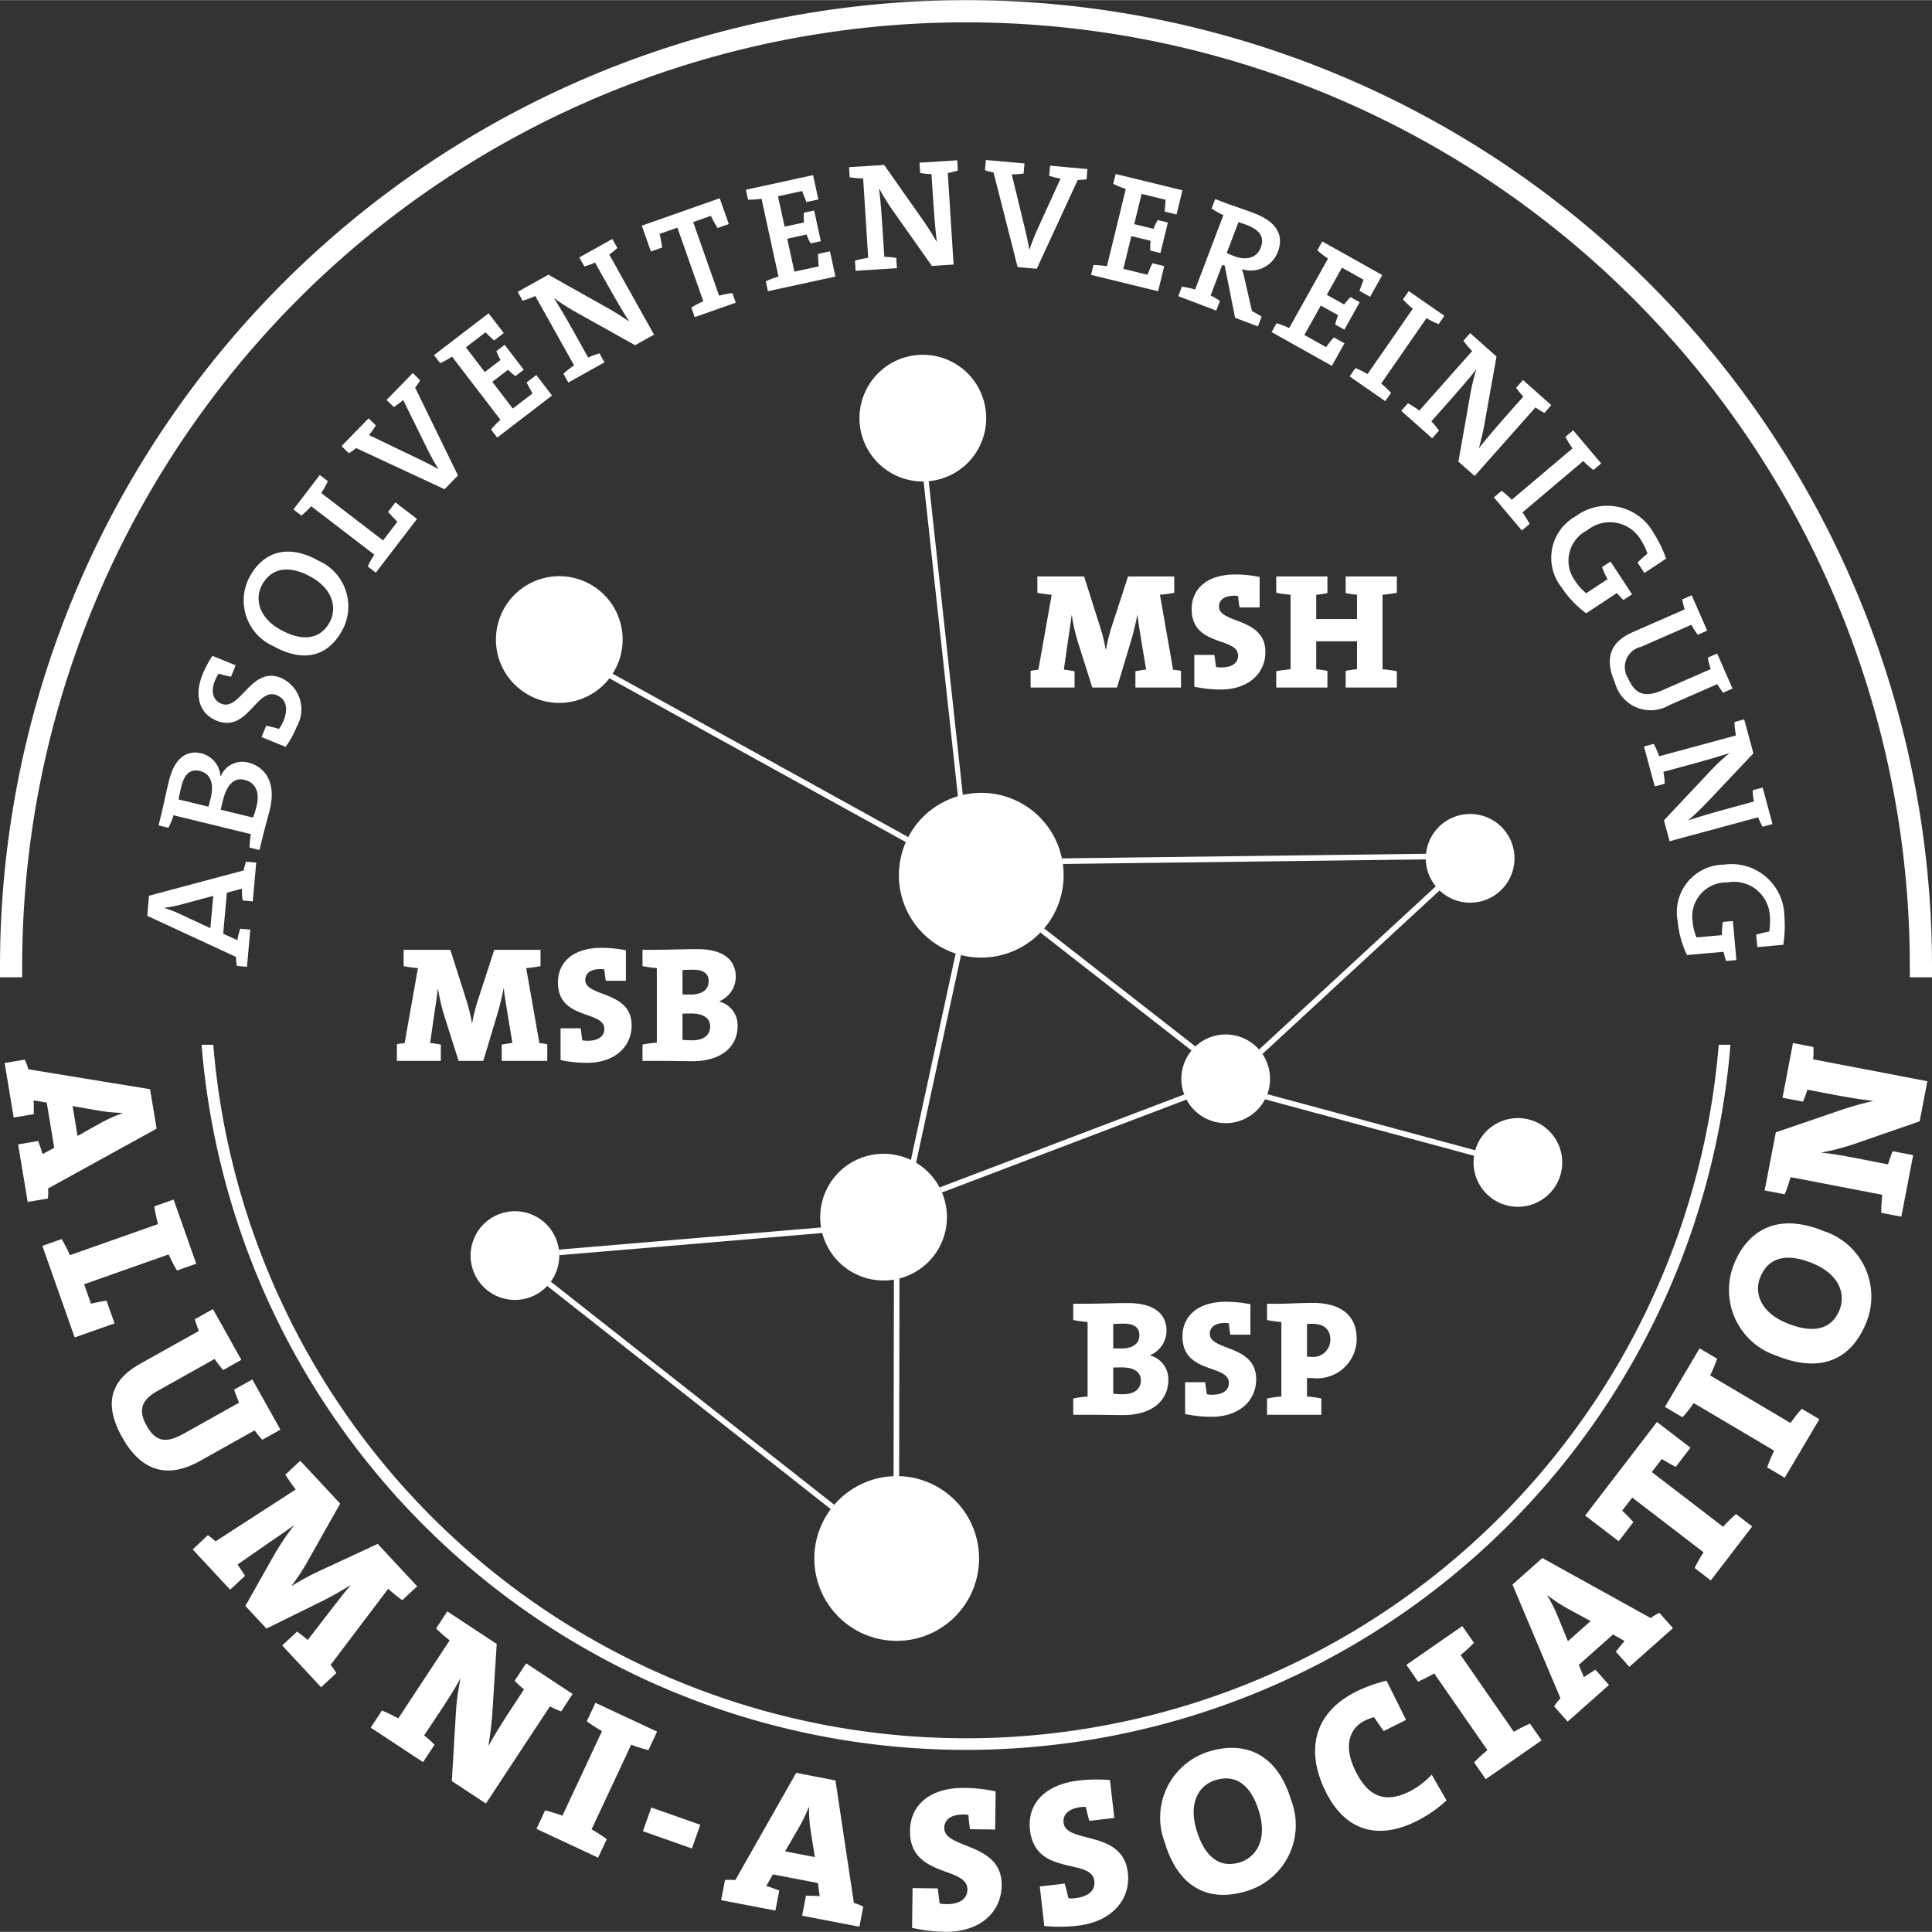
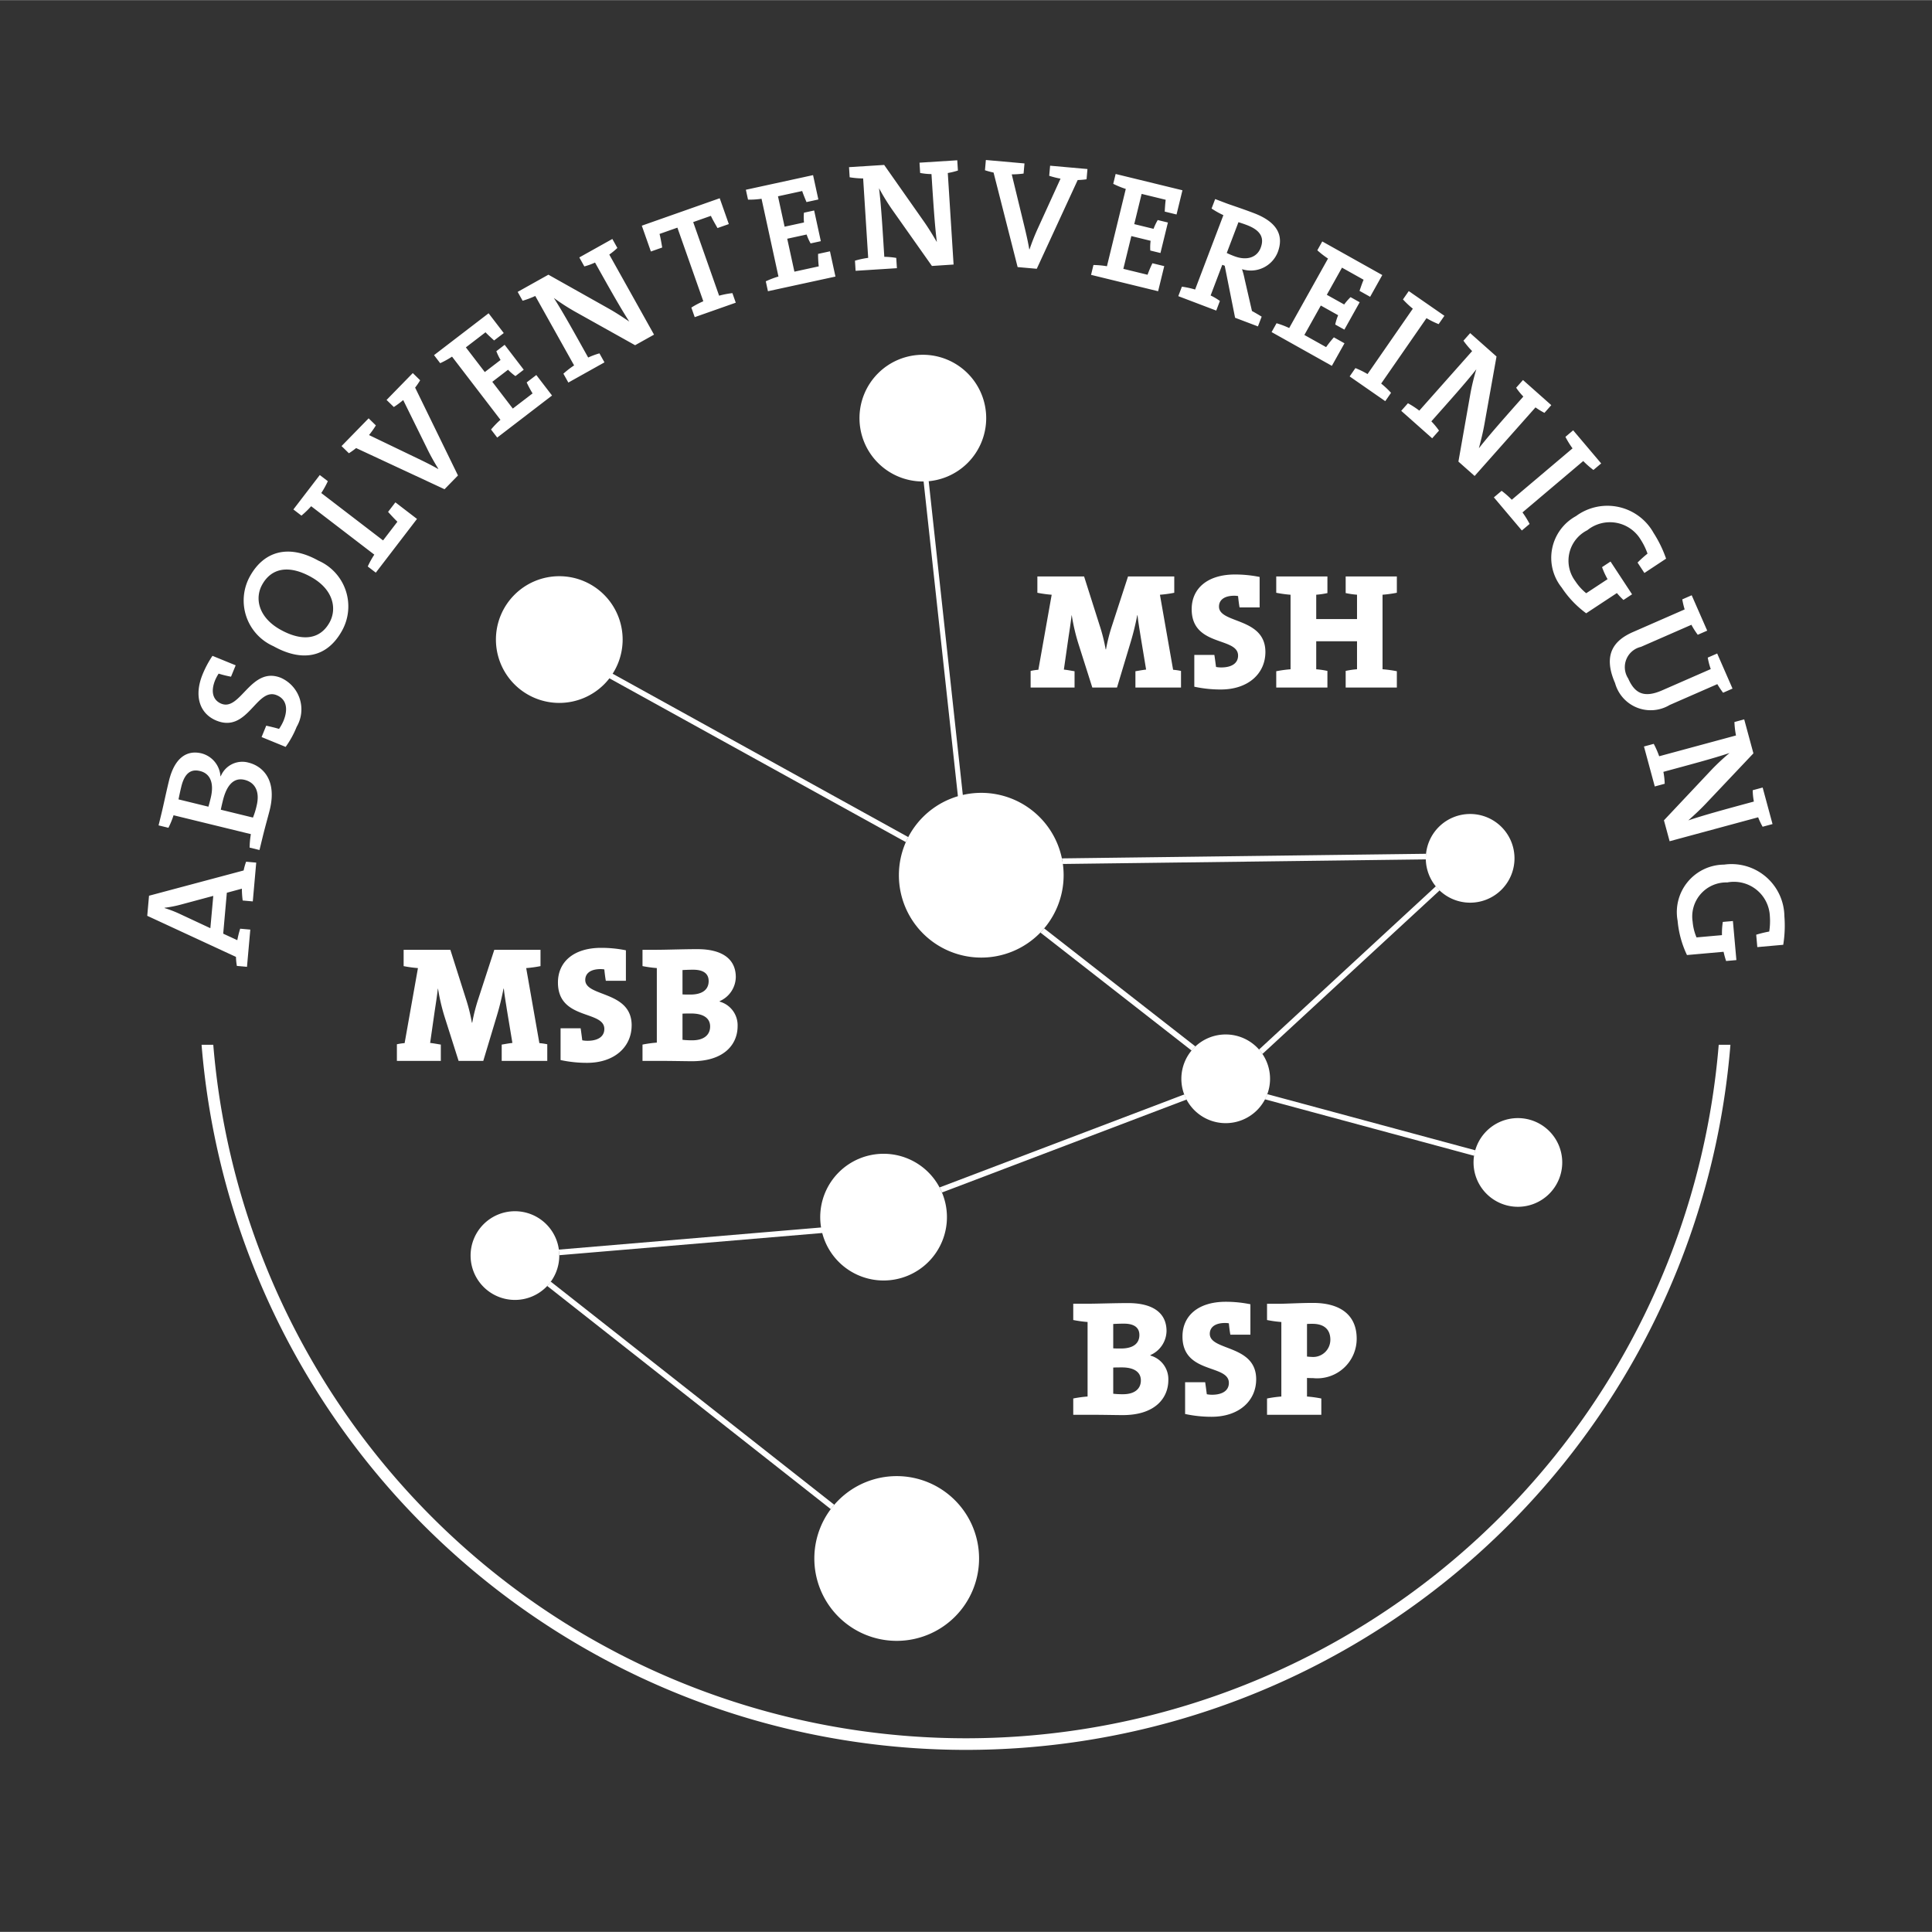
<svg xmlns="http://www.w3.org/2000/svg" width="100" height="100" viewBox="0 0 115.45 115.434">
  <rect x="0" y="0" width="115.45" height="115.434" fill="#333333" stroke="none" />
  <defs>
    <style>
      .cls-1 {
        fill: #fff;
      }

      .cls-2 {
        fill: none;
      }
    </style>
  </defs>
  <g id="Ebene_2" data-name="Ebene 2">
    <g id="Ebene_1-2" data-name="Ebene 1">
      <path class="cls-1" d="M79.497,80.053a1.027,1.027,0,0,1-1.13,1.022,2.651,2.651,0,0,1-.265-.02V79.109c.108-.01.226-.01.325-.01.757,0,1.071.393,1.071.953m1.573-.069c0-1.366-.924-2.133-2.615-2.133-.708,0-1.622.05-1.936.05h-.806v.973a7.112,7.112,0,0,0,.855.118v4.453a7.129,7.129,0,0,0-.855.118v.973h3.244v-.973a7.161,7.161,0,0,0-.856-.118V82.333c.138.01.275.01.354.01a2.362,2.362,0,0,0,2.615-2.36m-6.006,2.428c0-2.084-2.772-1.681-2.772-2.713,0-.373.285-.649.923-.649a1.357,1.357,0,0,1,.217.02c.019.206.049.462.088.678H74.72V77.93a7.334,7.334,0,0,0-1.474-.148c-1.632,0-2.585.826-2.585,2.075,0,2.261,2.772,1.641,2.772,2.772,0,.472-.403.708-1.004.708a1.613,1.613,0,0,1-.314-.03c-.029-.216-.059-.462-.098-.717H70.818v1.897a7.421,7.421,0,0,0,1.583.167c1.641,0,2.664-.954,2.664-2.242m-6.891.069c0,.511-.383.825-1.061.825a4.734,4.734,0,0,1-.59-.029V81.714c.118-.01.432-.01.521-.01.708,0,1.13.266,1.13.777m-.088-2.713c0,.501-.364.806-1.101.806-.186,0-.334,0-.462-.01V79.109c.186-.01.402-.02.639-.02.639,0,.924.256.924.678m1.73,2.693a1.464,1.464,0,0,0-1.071-1.464v-.03a1.6,1.6,0,0,0,.963-1.435c0-1.111-.855-1.671-2.29-1.671-.826,0-1.897.039-2.468.039h-.816v.973a7.131,7.131,0,0,0,.856.118v4.453a7.149,7.149,0,0,0-.856.118v.973h.856c.963,0,1.7.02,2.103.02,1.947,0,2.723-1.032,2.723-2.094" />
      <path class="cls-1" d="M42.435,61.331c0,.511-.383.826-1.061.826a4.714,4.714,0,0,1-.59-.03V60.565c.118-.01.432-.01.521-.01.708,0,1.13.266,1.13.777m-.088-2.714c0,.502-.364.806-1.101.806-.187,0-.334,0-.462-.01V57.959c.187-.01.403-.02.639-.02.639,0,.924.256.924.678m1.73,2.694a1.465,1.465,0,0,0-1.071-1.465v-.029a1.602,1.602,0,0,0,.963-1.436c0-1.111-.855-1.671-2.291-1.671-.826,0-1.897.039-2.467.039H38.394v.974a7.239,7.239,0,0,0,.856.118v4.454a7.261,7.261,0,0,0-.856.118v.974H39.25c.963,0,1.701.02,2.104.02,1.946,0,2.723-1.032,2.723-2.094m-6.331-.049c0-2.085-2.773-1.681-2.773-2.713,0-.374.286-.649.924-.649a1.345,1.345,0,0,1,.216.02c.02.207.05.462.089.678h1.2V56.779a7.343,7.343,0,0,0-1.475-.147c-1.632,0-2.586.826-2.586,2.074,0,2.261,2.772,1.642,2.772,2.772,0,.472-.403.708-1.003.708a1.649,1.649,0,0,1-.315-.029c-.03-.217-.059-.463-.098-.718h-1.199v1.898a7.449,7.449,0,0,0,1.582.167c1.642,0,2.665-.954,2.665-2.241M29.537,56.75l-.944,2.9a10.544,10.544,0,0,0-.374,1.455h-.02a10.374,10.374,0,0,0-.363-1.445l-.924-2.91H24.12v.974a7.21,7.21,0,0,0,.855.118l-.796,4.483a3.363,3.363,0,0,0-.462.069v.993h2.625v-.974c-.187-.029-.432-.078-.639-.098l.275-1.917c.059-.383.128-.826.187-1.328h.01a11.932,11.932,0,0,0,.442,1.839l.787,2.478h1.475l.816-2.713a15.768,15.768,0,0,0,.393-1.603h.02c.029.334.108.777.187,1.288l.324,1.956c-.206.02-.452.069-.639.098v.974h2.723v-.993a3.78,3.78,0,0,0-.472-.069l-.787-4.483a7.214,7.214,0,0,0,.855-.118V56.75Z" />
      <path class="cls-1" d="M83.471,41.076v-.974a7.146,7.146,0,0,0-.855-.117v-4.454a7.205,7.205,0,0,0,.855-.118v-.974H80.413v.993a4.95,4.95,0,0,0,.678.098v1.455h-2.438V35.531a5.011,5.011,0,0,0,.669-.098v-.993H76.264v.974a7.237,7.237,0,0,0,.855.118v4.454a7.178,7.178,0,0,0-.855.117v.974h3.058v-.993a4.963,4.963,0,0,0-.669-.098V38.313h2.438v1.672a4.905,4.905,0,0,0-.678.098v.993Zm-7.855-2.123c0-2.085-2.773-1.681-2.773-2.713,0-.374.285-.649.924-.649a1.336,1.336,0,0,1,.216.02c.02.207.05.462.089.678h1.199V34.469a7.339,7.339,0,0,0-1.474-.147c-1.632,0-2.586.826-2.586,2.074,0,2.261,2.772,1.641,2.772,2.772,0,.472-.402.708-1.003.708a1.643,1.643,0,0,1-.314-.029c-.03-.217-.059-.463-.099-.718h-1.199v1.898a7.452,7.452,0,0,0,1.583.167c1.642,0,2.665-.954,2.665-2.241m-8.209-4.513-.944,2.9a10.583,10.583,0,0,0-.373,1.455h-.02a10.29,10.29,0,0,0-.364-1.445l-.924-2.91H61.99v.974a7.214,7.214,0,0,0,.855.118l-.796,4.483a3.373,3.373,0,0,0-.462.069v.993h2.625v-.974c-.187-.029-.432-.078-.639-.098l.275-1.917c.059-.383.128-.826.187-1.328h.01a11.886,11.886,0,0,0,.442,1.839l.786,2.478h1.475l.816-2.713a15.867,15.867,0,0,0,.393-1.603h.02c.029.334.108.777.187,1.288l.324,1.956c-.207.02-.452.069-.639.098v.974h2.724v-.993a3.795,3.795,0,0,0-.472-.069l-.787-4.483a7.226,7.226,0,0,0,.856-.118v-.974Z" />
      <g>
        <g>
          <path class="cls-1" d="M57.57,47.818,55.435,28.178q-.141.09-.289.167l2.142,19.652C57.379,47.933,57.474,47.876,57.57,47.818Z" />
          <path class="cls-1" d="M54.276,50.015,32.119,37.77c-.054.098-.112.193-.175.285l22.188,12.26C54.176,50.212,54.225,50.113,54.276,50.015Z" />
        </g>
        <g>
          <path class="cls-1" d="M85.207,51.346c-.001-.022-.007-.042-.007-.064a2.649,2.649,0,0,1,.027-.271l-21.774.275c.023.109.037.222.053.334Z" />
          <path class="cls-1" d="M85.806,52.949l-10.579,9.767a2.606,2.606,0,0,1,.212.258l10.589-9.775A2.706,2.706,0,0,1,85.806,52.949Z" />
        </g>
        <path class="cls-1" d="M88.166,68.732,75.722,65.373a2.477,2.477,0,0,1-.14.308l12.512,3.378A2.72,2.72,0,0,1,88.166,68.732Z" />
        <g>
          <path class="cls-1" d="M56.288,71.252,70.913,65.694a2.616,2.616,0,0,1-.141-.303L56.143,70.95C56.196,71.048,56.245,71.148,56.288,71.252Z" />
-           <path class="cls-1" d="M54.414,70.992l3.015-13.934c-.108-.027-.216-.056-.322-.09L54.075,70.952C54.19,70.96,54.303,70.974,54.414,70.992Z" />
+           <path class="cls-1" d="M54.414,70.992c-.108-.027-.216-.056-.322-.09L54.075,70.952C54.19,70.96,54.303,70.974,54.414,70.992Z" />
        </g>
        <path class="cls-1" d="M33.419,74.999l15.818-1.335c-.038-.108-.071-.216-.1-.328l-15.751,1.33A2.616,2.616,0,0,1,33.419,74.999Z" />
        <g>
-           <path class="cls-1" d="M53.584,89.2c.049,0,.097.006.145.007l.02-13.41q-.163.064-.332.112l-.022,13.3C53.458,89.207,53.52,89.2,53.584,89.2Z" />
          <path class="cls-1" d="M49.856,89.914,32.908,76.575a2.695,2.695,0,0,1-.213.258L49.648,90.176C49.715,90.087,49.783,89.999,49.856,89.914Z" />
        </g>
        <path class="cls-1" d="M62.394,55.468q-.109.128-.226.248l9.045,7.059a2.549,2.549,0,0,1,.226-.247Z" />
      </g>
      <g>
        <path class="cls-1" d="M52.8,76.51a3.786,3.786,0,1,0-3.786-3.786A3.786,3.786,0,0,0,52.8,76.51" />
        <path class="cls-1" d="M87.851,53.933a2.65,2.65,0,1,0-2.65-2.65,2.651,2.651,0,0,0,2.65,2.65" />
        <path class="cls-1" d="M73.244,67.108a2.65,2.65,0,1,0-2.65-2.65,2.65,2.65,0,0,0,2.65,2.65" />
        <path class="cls-1" d="M90.704,72.106a2.65,2.65,0,1,0-2.65-2.65,2.651,2.651,0,0,0,2.65,2.65" />
        <path class="cls-1" d="M30.771,77.671a2.65,2.65,0,1,0-2.65-2.65,2.65,2.65,0,0,0,2.65,2.65" />
        <path class="cls-1" d="M58.637,57.214a4.922,4.922,0,1,0-4.922-4.922,4.921,4.921,0,0,0,4.922,4.922Z" />
        <path class="cls-1" d="M53.584,98.044a4.922,4.922,0,1,0-4.922-4.922,4.922,4.922,0,0,0,4.922,4.922" />
        <path class="cls-1" d="M33.421,41.996A3.786,3.786,0,1,0,29.635,38.21a3.786,3.786,0,0,0,3.786,3.786" />
        <path class="cls-1" d="M55.146,28.764a3.786,3.786,0,1,0-3.786-3.786,3.786,3.786,0,0,0,3.786,3.786" />
      </g>
-       <path class="cls-1" d="M108.365,62.556l-1.222-.235-.627,3.267,1.222.234a4.837,4.837,0,0,0,.263-.715c1.427.274,2.804.551,3.948.671-.697.167-1.213.306-1.909.536l-3.922,1.342-.667,3.472,1.198.23a8.875,8.875,0,0,0,.347-1.024l5.482,1.053a8.925,8.925,0,0,0-.058,1.08l1.198.23.707-3.678-1.222-.234a5.969,5.969,0,0,0-.278.787c-1.439-.277-2.849-.585-4.005-.706a13.369,13.369,0,0,0,1.954-.503l3.938-1.364.461-2.396-6.824-1.311a5.911,5.911,0,0,0,.016-.737m-.066,12.922c1.745.715,1.966,1.963,1.621,2.806-.499,1.22-1.658,1.385-3.14.778-1.607-.658-1.967-1.83-1.589-2.753.481-1.175,1.558-1.466,3.109-.831m.656-1.928c-2.702-1.106-4.497-.07-5.328,1.959a4.129,4.129,0,0,0,2.53,5.495c2.418.989,4.376.433,5.352-1.95a4.117,4.117,0,0,0-2.553-5.505m-.238,11.251-1.05-.621a8.967,8.967,0,0,0-.673.847l-4.803-2.843a8.958,8.958,0,0,0,.419-.998l-1.05-.621-2.071,3.499,1.05.621a8.97,8.97,0,0,0,.673-.847l4.804,2.842a8.824,8.824,0,0,0-.419.998l1.05.621Zm-9.706.166-4.288,5.59,2.003,1.536.878-1.143a9.254,9.254,0,0,0-.67-.684l.6-.783,4.263,3.27a8.952,8.952,0,0,0-.535.94l.967.742,2.474-3.224-.967-.742a8.837,8.837,0,0,0-.77.76l-4.262-3.27.6-.782a9.152,9.152,0,0,0,.834.47l.878-1.144ZM95.049,96.862l-1.355,1.202-.549-1.343a9.556,9.556,0,0,0-.677-1.375l.018-.017a8.733,8.733,0,0,0,1.193.787Zm4.922.423-.81-.912a2.383,2.383,0,0,0-.516.31l-6.479-3.589L90.38,94.681l2.868,6.794a2.5,2.5,0,0,0-.378.484l.809.911,2.469-2.191-.81-.912c-.209.136-.48.294-.689.447l-.306-.734,2.045-1.816.693.391c-.168.182-.366.441-.526.632l.809.911Zm-7.849,6.706-.695-1.002a8.941,8.941,0,0,0-.965.489L87.282,98.894a8.895,8.895,0,0,0,.796-.732l-.696-1.002-3.34,2.318.695,1.002a8.95,8.95,0,0,0,.965-.49l3.182,4.586a9.027,9.027,0,0,0-.797.732l.696,1.003Zm-8.1-1.221-1.169-2.349a9.292,9.292,0,0,0-1.797.646c-2.526,1.257-3.075,3.499-1.83,6.003,1.092,2.194,2.964,2.97,5.424,1.746a7.859,7.859,0,0,0,1.792-1.236l-.889-1.539a4.781,4.781,0,0,1-1.319,1.001c-1.577.785-2.53.198-3.232-1.214-.697-1.401-.441-2.518.551-3.013a3.111,3.111,0,0,1,.557-.209c.176.271.358.524.577.828Zm-8.782,5.493c.538,1.806-.295,2.762-1.169,3.023-1.263.376-2.119-.424-2.576-1.958-.496-1.665.191-2.679,1.147-2.965,1.217-.362,2.12.294,2.598,1.9m1.913-.699c-.834-2.798-2.768-3.546-4.869-2.919a4.13,4.13,0,0,0-2.692,5.418c.746,2.502,2.409,3.679,4.876,2.942a4.117,4.117,0,0,0,2.685-5.441M67.396,111.897c-.297-2.595-3.691-1.698-3.839-2.983-.053-.465.263-.848,1.058-.94a1.819,1.819,0,0,1,.273-.006c.054.255.128.568.207.832l1.493-.172-.26-2.264a9.166,9.166,0,0,0-1.856.026c-2.032.233-3.102,1.397-2.924,2.952.323,2.816,3.686,1.648,3.848,3.056.068.587-.401.939-1.148,1.024a1.992,1.992,0,0,1-.396.008c-.067-.265-.139-.567-.225-.88l-1.493.171.27,2.362a9.332,9.332,0,0,0,1.996-.018c2.044-.234,3.181-1.568,2.997-3.171m-7.538.769c.033-2.611-3.448-2.151-3.432-3.444.006-.468.368-.808,1.168-.799a1.766,1.766,0,0,1,.271.028c.021.259.054.58.1.851l1.503.02.028-2.279a9.172,9.172,0,0,0-1.845-.209c-2.045-.026-3.253.994-3.273,2.558-.036,2.833,3.448,2.102,3.43,3.518-.007.591-.516.88-1.268.871a1.992,1.992,0,0,1-.394-.042c-.033-.271-.067-.58-.112-.9l-1.503-.019-.03,2.377a9.33,9.33,0,0,0,1.981.235c2.057.026,3.354-1.153,3.374-2.767M48.692,110.964l-1.779-.342.73-1.252a9.635,9.635,0,0,0,.678-1.375l.024.004a8.712,8.712,0,0,0,.103,1.425Zm2.663,4.162.23-1.198a2.384,2.384,0,0,0-.559-.22l-1.102-7.325-2.347-.451-3.641,6.414a2.48,2.48,0,0,0-.614-.005l-.23,1.198,3.243.622.23-1.198c-.234-.084-.526-.201-.775-.275l.396-.689,2.686.516.112.787c-.246-.023-.572-.023-.822-.033l-.23,1.198Zm-10.008-4.675.5-1.417L38.92,108.001l-.5,1.417Zm-5.605.549.517-1.105a9.099,9.099,0,0,0-.908-.587l2.365-5.056a8.943,8.943,0,0,0,1.033.32l.516-1.104-3.683-1.723-.517,1.105a9.013,9.013,0,0,0,.908.589l-2.365,5.055a9.062,9.062,0,0,0-1.033-.32l-.516,1.105Zm-2.207-8.742.684-1.04-2.778-1.83-.685,1.039a4.782,4.782,0,0,0,.56.516c-.8,1.214-1.583,2.38-2.131,3.391.113-.708.182-1.238.236-1.97l.261-4.136L26.729,96.284l-.671,1.019a9.122,9.122,0,0,0,.813.713l-3.071,4.661a9.098,9.098,0,0,0-.976-.467l-.671,1.019,3.128,2.061.685-1.039a6.019,6.019,0,0,0-.622-.557c.807-1.224,1.631-2.407,2.186-3.429a13.34,13.34,0,0,0-.283,1.997L27,106.422l2.037,1.342,3.823-5.803a5.877,5.877,0,0,0,.675.298M22.57,92.25l-3.466,1.61a13.272,13.272,0,0,0-1.654.9l-.016-.018a13.036,13.036,0,0,0,1.015-1.568l1.879-3.332L17.944,87.282l-.892.831a9.006,9.006,0,0,0,.622.884l-4.793,3.1a4.067,4.067,0,0,0-.458-.365l-.91.847,2.241,2.407.892-.83c-.133-.196-.297-.463-.456-.67L16.186,92.1c.402-.273.867-.588,1.377-.963l.009.009a15.029,15.029,0,0,0-1.309,1.976l-1.6,2.836,1.259,1.352,3.185-1.568a19.719,19.719,0,0,0,1.806-1.008l.017.018c-.282.312-.62.762-1.022,1.272l-1.518,1.968c-.194-.173-.449-.357-.636-.502l-.891.83,2.325,2.497.91-.847a4.538,4.538,0,0,0-.34-.492L23.198,94.93a8.976,8.976,0,0,0,.839.684l.892-.831ZM15.671,86.031l1.086-.608-1.679-3-1.086.608a6.607,6.607,0,0,0,.296.78L10.977,85.665c-1.085.608-1.688.465-2.217-.481-.578-1.032-.191-1.601.659-2.077L12.826,81.2a6.824,6.824,0,0,0,.511.66l1.085-.608L12.726,78.22l-1.086.608a6.211,6.211,0,0,0,.247.695L8.383,81.484c-1.452.813-2.38,2.08-1.086,4.391,1.095,1.957,2.629,2.554,4.661,1.415l3.258-1.823a6.794,6.794,0,0,0,.456.563M4.463,79.915l2.382-.841-.48-1.359c-.346.056-.664.116-.928.183l-.411-1.162,5.054-1.784a9.166,9.166,0,0,0,.497.962l1.15-.406-1.353-3.834-1.15.406A8.958,8.958,0,0,0,9.442,73.14L4.178,74.998a9.109,9.109,0,0,0-.496-.962l-1.15.406Zm.171-12.042-.296-1.786,1.428.249a9.579,9.579,0,0,0,1.525.159l.005.024a8.86,8.86,0,0,0-1.301.591ZM1.655,71.815l1.203-.2a2.391,2.391,0,0,0,.013-.602l6.488-3.576-.392-2.358-7.279-1.189a2.48,2.48,0,0,0-.208-.577l-1.203.2.541,3.257,1.203-.2c-.004-.249.006-.563-.012-.822l.784.132L3.24,68.58l-.699.378c-.065-.239-.178-.544-.255-.782l-1.203.2Z" />
      <path class="cls-1" d="M103.147,57.418l.614-.054-.208-2.334-.604.053a4.654,4.654,0,0,0-.05.79l-1.521.135a3.082,3.082,0,0,1-.232-.94,2.036,2.036,0,0,1,2.072-2.345,2.147,2.147,0,0,1,2.543,2.018,3.962,3.962,0,0,1-.038.917,7.067,7.067,0,0,0-.778.189l.066.741L106.56,56.45a7.186,7.186,0,0,0,.069-1.713,3.159,3.159,0,0,0-3.605-3.078,2.84,2.84,0,0,0-2.775,3.357,5.99,5.99,0,0,0,.559,2.046l2.188-.194a5.166,5.166,0,0,0,.15.55m2.181-8.022.594-.16-.591-2.183-.593.16a3.775,3.775,0,0,0,.069.677c-1.536.416-2.975.804-3.917,1.126.375-.34.704-.638,1.067-1.023L104.778,45.01l-.55-2.031-.584.159a5.246,5.246,0,0,0,.093.803l-4.59,1.242a5.2,5.2,0,0,0-.325-.741l-.584.158.646,2.388.593-.161a4.413,4.413,0,0,0-.078-.712c1.544-.419,2.994-.802,3.954-1.127a12.851,12.851,0,0,0-1.08,1.006l-2.841,3.018.339,1.25,5.29-1.431a4.423,4.423,0,0,0,.268.566m-2.362-8.01.563-.247-.917-2.097-.564.246a4.335,4.335,0,0,0,.18.685l-2.898,1.268c-1.062.465-1.634.213-2.035-.706a1.242,1.242,0,0,1,.76-1.889l3.017-1.32a4.503,4.503,0,0,0,.38.597l.564-.247L101.09,35.563l-.563.246a5.391,5.391,0,0,0,.142.6l-3.085,1.35c-1.045.457-1.856,1.263-1.074,3.049a2.207,2.207,0,0,0,3.263,1.312l2.848-1.246a5.807,5.807,0,0,0,.344.512m-5.953-5.541.515-.339L96.24,33.548l-.507.334a4.646,4.646,0,0,0,.33.719l-1.276.84a3.105,3.105,0,0,1-.649-.718,2.037,2.037,0,0,1,.715-3.047,2.148,2.148,0,0,1,3.196.573,3.894,3.894,0,0,1,.401.826,7.013,7.013,0,0,0-.595.535l.409.622L99.56,33.375a7.207,7.207,0,0,0-.75-1.541,3.159,3.159,0,0,0-4.633-1.002,2.841,2.841,0,0,0-.854,4.272A6.017,6.017,0,0,0,94.785,36.64L96.62,35.431a4.987,4.987,0,0,0,.393.414m-6.072-4.153.463-.391a5.266,5.266,0,0,0-.425-.689l3.63-3.07a5.297,5.297,0,0,0,.609.534l.463-.391-1.674-1.979-.462.391a5.18,5.18,0,0,0,.425.688l-3.631,3.07a5.203,5.203,0,0,0-.607-.533l-.463.391Zm1.351-7.03.408-.46-1.691-1.501-.408.46a3.783,3.783,0,0,0,.429.528c-1.056,1.19-2.045,2.305-2.656,3.09.127-.49.238-.92.331-1.441l.722-4.043-1.574-1.397-.402.453a5.071,5.071,0,0,0,.519.621L84.813,24.53a5.249,5.249,0,0,0-.679-.441l-.402.453,1.85,1.641.408-.46a4.397,4.397,0,0,0-.457-.553c1.062-1.197,2.064-2.312,2.688-3.111a13.08,13.08,0,0,0-.351,1.434l-.72,4.082.969.86,3.637-4.099a4.295,4.295,0,0,0,.534.327m-9.512-.699.346-.498a5.348,5.348,0,0,0-.59-.554l2.709-3.908a5.106,5.106,0,0,0,.725.357l.345-.498-2.13-1.477-.346.498a5.185,5.185,0,0,0,.589.554L81.72,22.345a5.149,5.149,0,0,0-.725-.357l-.344.498Zm-3.19-2.11.754-1.348-.634-.355a6.479,6.479,0,0,0-.464.584l-1.299-.726.983-1.759,1.035.579a3.099,3.099,0,0,0-.174.556l.546.305.915-1.637-.545-.305a3.447,3.447,0,0,0-.382.439l-1.037-.579.907-1.622,1.292.723c-.078.177-.159.416-.244.664l.634.355.726-1.3L79.014,14.42l-.295.529a5.371,5.371,0,0,0,.639.494l-2.32,4.151a5.122,5.122,0,0,0-.756-.286l-.296.528Zm-4.253-7.056c-.219.576-.822.79-1.579.502-.207-.078-.366-.149-.449-.191l.699-1.84c.141.044.316.101.497.17.782.297,1.074.723.831,1.359m-.164,4.699.223-.583c-.208-.128-.409-.244-.58-.338l-.434-1.887a5.088,5.088,0,0,0-.16-.612,1.731,1.731,0,0,0,2.133-1.009c.439-1.152-.226-1.886-1.43-2.343-.704-.268-1.414-.498-1.637-.583l-.67-.255-.215.566a5.172,5.172,0,0,0,.706.396l-1.69,4.445a5.223,5.223,0,0,0-.79-.172l-.215.567,2.268.862.218-.575a3.634,3.634,0,0,0-.554-.328l.696-1.831.146.055.62,3.108Zm-5.965-2.102.366-1.5-.706-.172a6.628,6.628,0,0,0-.291.687l-1.447-.353.478-1.958,1.152.282a3.049,3.049,0,0,0-.019.582l.607.148.445-1.822-.608-.148a3.424,3.424,0,0,0-.25.525l-1.153-.281.441-1.806,1.439.351c-.028.192-.043.445-.059.706l.706.173.353-1.447-3.992-.974-.143.589a5.276,5.276,0,0,0,.749.305l-1.126,4.62a5.17,5.17,0,0,0-.806-.074l-.143.589Zm-8.746-6.983a5.567,5.567,0,0,0,.707-.048L61.22,9.758l-2.308-.205-.054.612a4.462,4.462,0,0,0,.514.138L60.81,15.952l1.144.101,2.445-5.303a4.338,4.338,0,0,0,.53-.045l.054-.612L62.751,9.894l-.054.603a5.33,5.33,0,0,0,.677.171l-1.34,2.937a13.116,13.116,0,0,0-.511,1.285l-.018-.002c-.078-.469-.186-.922-.273-1.29Zm-3.217-.228-.039-.614-2.256.143.038.614a3.828,3.828,0,0,0,.677.068c.101,1.588.195,3.075.322,4.062-.257-.435-.485-.817-.789-1.249l-2.36-3.36-2.1.133.038.605a5.225,5.225,0,0,0,.806.069l.301,4.746a5.163,5.163,0,0,0-.79.169l.038.605,2.468-.157-.039-.614a4.458,4.458,0,0,0-.714-.065c-.101-1.597-.187-3.094-.315-4.1a13.132,13.132,0,0,0,.771,1.26l2.39,3.386L56.983,15.8l-.346-5.469a4.365,4.365,0,0,0,.607-.149m-7.32,6.337L49.596,15.01l-.71.154a6.451,6.451,0,0,0,.04.745l-1.455.317-.429-1.968,1.159-.252a3.049,3.049,0,0,0,.238.531l.611-.133L48.651,12.57l-.611.133a3.397,3.397,0,0,0,.004.583l-1.159.252L46.49,11.722l1.447-.315c.059.185.156.418.256.66l.71-.155-.317-1.455-4.015.874.129.592a5.202,5.202,0,0,0,.807-.053l1.011,4.646a5.255,5.255,0,0,0-.757.287l.129.592Zm-6.916-4.681-4.656,1.64.543,1.543.676-.238c-.054-.322-.1-.589-.159-.812l1.067-.376,1.549,4.399a5.162,5.162,0,0,0-.715.378l.201.572,2.453-.864-.201-.572a5.274,5.274,0,0,0-.794.153l-1.549-4.398,1.058-.373c.094.211.235.444.394.73l.677-.238Zm-6.116,2.971-.3-.537L34.618,15.375l.3.537a3.799,3.799,0,0,0,.639-.231c.776,1.389,1.504,2.689,2.045,3.525-.421-.282-.79-.528-1.251-.787l-3.58-2.012-1.837,1.027.296.529a5.239,5.239,0,0,0,.756-.285l2.321,4.15a5.216,5.216,0,0,0-.64.495l.296.529,2.158-1.207-.3-.537a4.383,4.383,0,0,0-.673.249c-.78-1.397-1.504-2.71-2.054-3.561a12.981,12.981,0,0,0,1.24.803l3.618,2.022,1.131-.632-2.674-4.784a4.243,4.243,0,0,0,.484-.397M32.988,23.627l-.94-1.225-.576.442a6.346,6.346,0,0,0,.353.657l-1.182.906-1.225-1.599.941-.722a3.015,3.015,0,0,0,.442.38l.496-.381-1.141-1.488-.496.381a3.425,3.425,0,0,0,.252.525l-.942.722L27.839,20.75l1.174-.901c.133.143.32.311.513.488l.577-.442-.906-1.182-3.261,2.501.368.481a5.224,5.224,0,0,0,.708-.392l2.893,3.774a5.311,5.311,0,0,0-.562.582l.369.481ZM22.052,25.99a5.517,5.517,0,0,0,.409-.577l-.433-.423L20.41,26.648l.439.429a4.257,4.257,0,0,0,.432-.31l5.283,2.46.803-.823-2.56-5.249a4.523,4.523,0,0,0,.3-.439l-.44-.43-1.567,1.605.434.423a5.415,5.415,0,0,0,.56-.416l1.427,2.896a12.817,12.817,0,0,0,.671,1.208l-.013.013c-.412-.236-.832-.439-1.172-.604Zm2.866,5.011-1.291-.99-.436.569c.193.217.391.427.556.589l-.856,1.117-3.693-2.832a5.218,5.218,0,0,0,.392-.708l-.481-.368-1.577,2.057.481.369a5.285,5.285,0,0,0,.581-.562l3.773,2.893a5.183,5.183,0,0,0-.391.708l.481.369Zm-6.322,3.474c1.349.753,1.542,1.916,1.094,2.718-.597,1.068-1.706,1.111-2.935.425-1.301-.727-1.553-1.859-1.086-2.694.566-1.012,1.619-1.181,2.928-.449m.432-.98c-1.815-1.014-3.267-.543-4.085.919A2.984,2.984,0,0,0,16.34,38.606c1.662.929,3.172.732,4.092-.914a2.986,2.986,0,0,0-1.403-4.197m-2.233,7.006c-1.797-.735-2.422,2.01-3.571,1.541-.477-.195-.662-.688-.366-1.413a2.68,2.68,0,0,1,.206-.383,6.317,6.317,0,0,0,.74.183l.278-.68-1.386-.566a6.112,6.112,0,0,0-.588,1.1c-.54,1.32-.164,2.366.824,2.77,1.873.766,2.392-2.013,3.601-1.519.621.255.676.873.409,1.529a2.732,2.732,0,0,1-.269.487c-.219-.07-.484-.129-.765-.194l-.278.68,1.438.588a5.609,5.609,0,0,0,.659-1.2,2.063,2.063,0,0,0-.93-2.922M14.615,46.593c.607.149.934.674.718,1.558a4.494,4.494,0,0,1-.217.696l-1.921-.469c.024-.137.1-.45.124-.548.207-.849.608-1.404,1.296-1.237m-2.663-.527c.608.148.859.711.638,1.615-.048.196-.09.366-.136.516L10.667,47.76c.048-.235.102-.496.168-.764.211-.867.625-1.05,1.117-.93m2.896-.503a1.389,1.389,0,0,0-1.656.815l-.018-.004a1.518,1.518,0,0,0-1.126-1.362c-.929-.227-1.63.321-1.95,1.634-.177.724-.328,1.463-.439,1.917l-.183.751.589.144a5.169,5.169,0,0,0,.306-.749l4.62,1.128a5.19,5.19,0,0,0-.074.805l.589.144.189-.777c.161-.66.336-1.261.426-1.627.451-1.849-.484-2.626-1.271-2.818m-2.105,7.963L12.57,55.458l-1.782-.832a6.955,6.955,0,0,0-.955-.371l.002-.018a6.795,6.795,0,0,0,.977-.191Zm2.566-1.988-.604-.054a3.473,3.473,0,0,0-.148.523l-5.654,1.51-.106,1.2,5.302,2.455a3.419,3.419,0,0,0,.054.54l.604.054.198-2.225-.604-.054a5.558,5.558,0,0,0-.172.686l-.843-.389.217-2.445.899-.243a5.468,5.468,0,0,0,.048.706l.604.054Z" />
-       <path class="cls-1" d="M115.45,58.39H114.124v-.663a56.399,56.399,0,1,0-112.799,0V58.39H0v-.663a57.725,57.725,0,1,1,115.45,0Z" />
      <path class="cls-1" d="M103.405,62.423a45.829,45.829,0,0,1-91.36,0h.7a45.131,45.131,0,0,0,89.96,0Z" />
      <line class="cls-2" x1="103.405" y1="62.423" x2="102.705" y2="62.423" />
    </g>
  </g>
</svg>